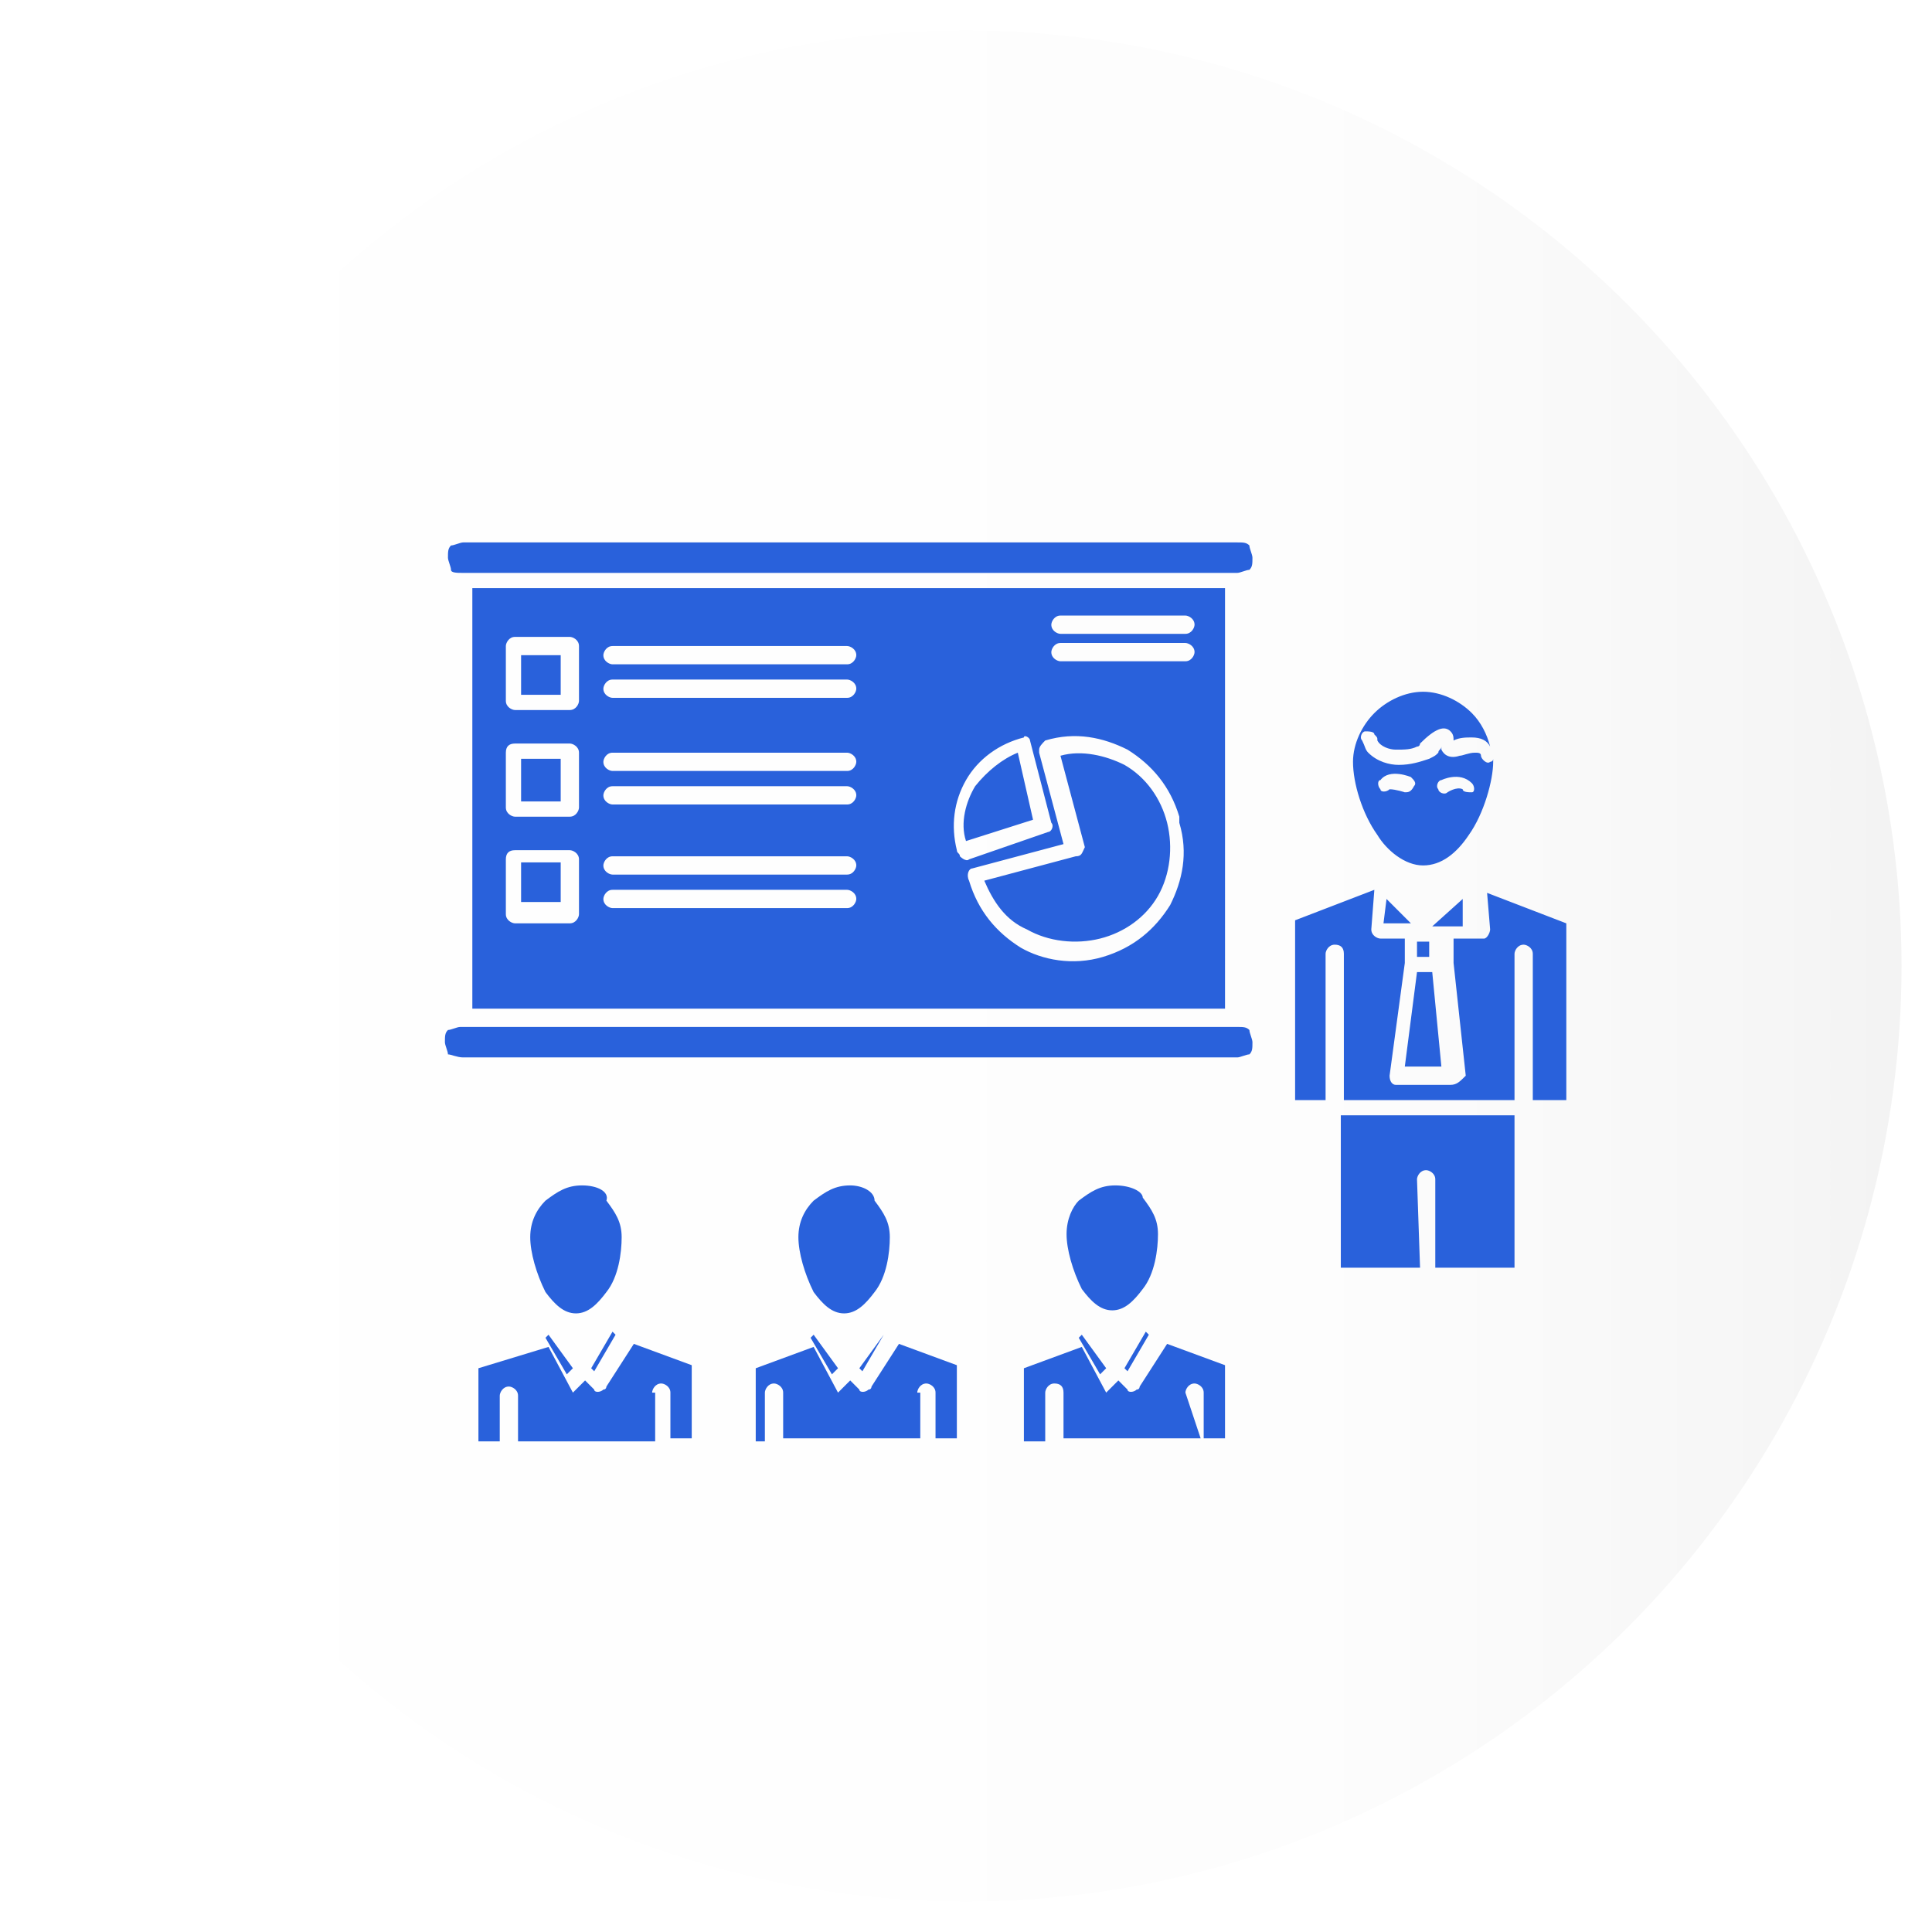
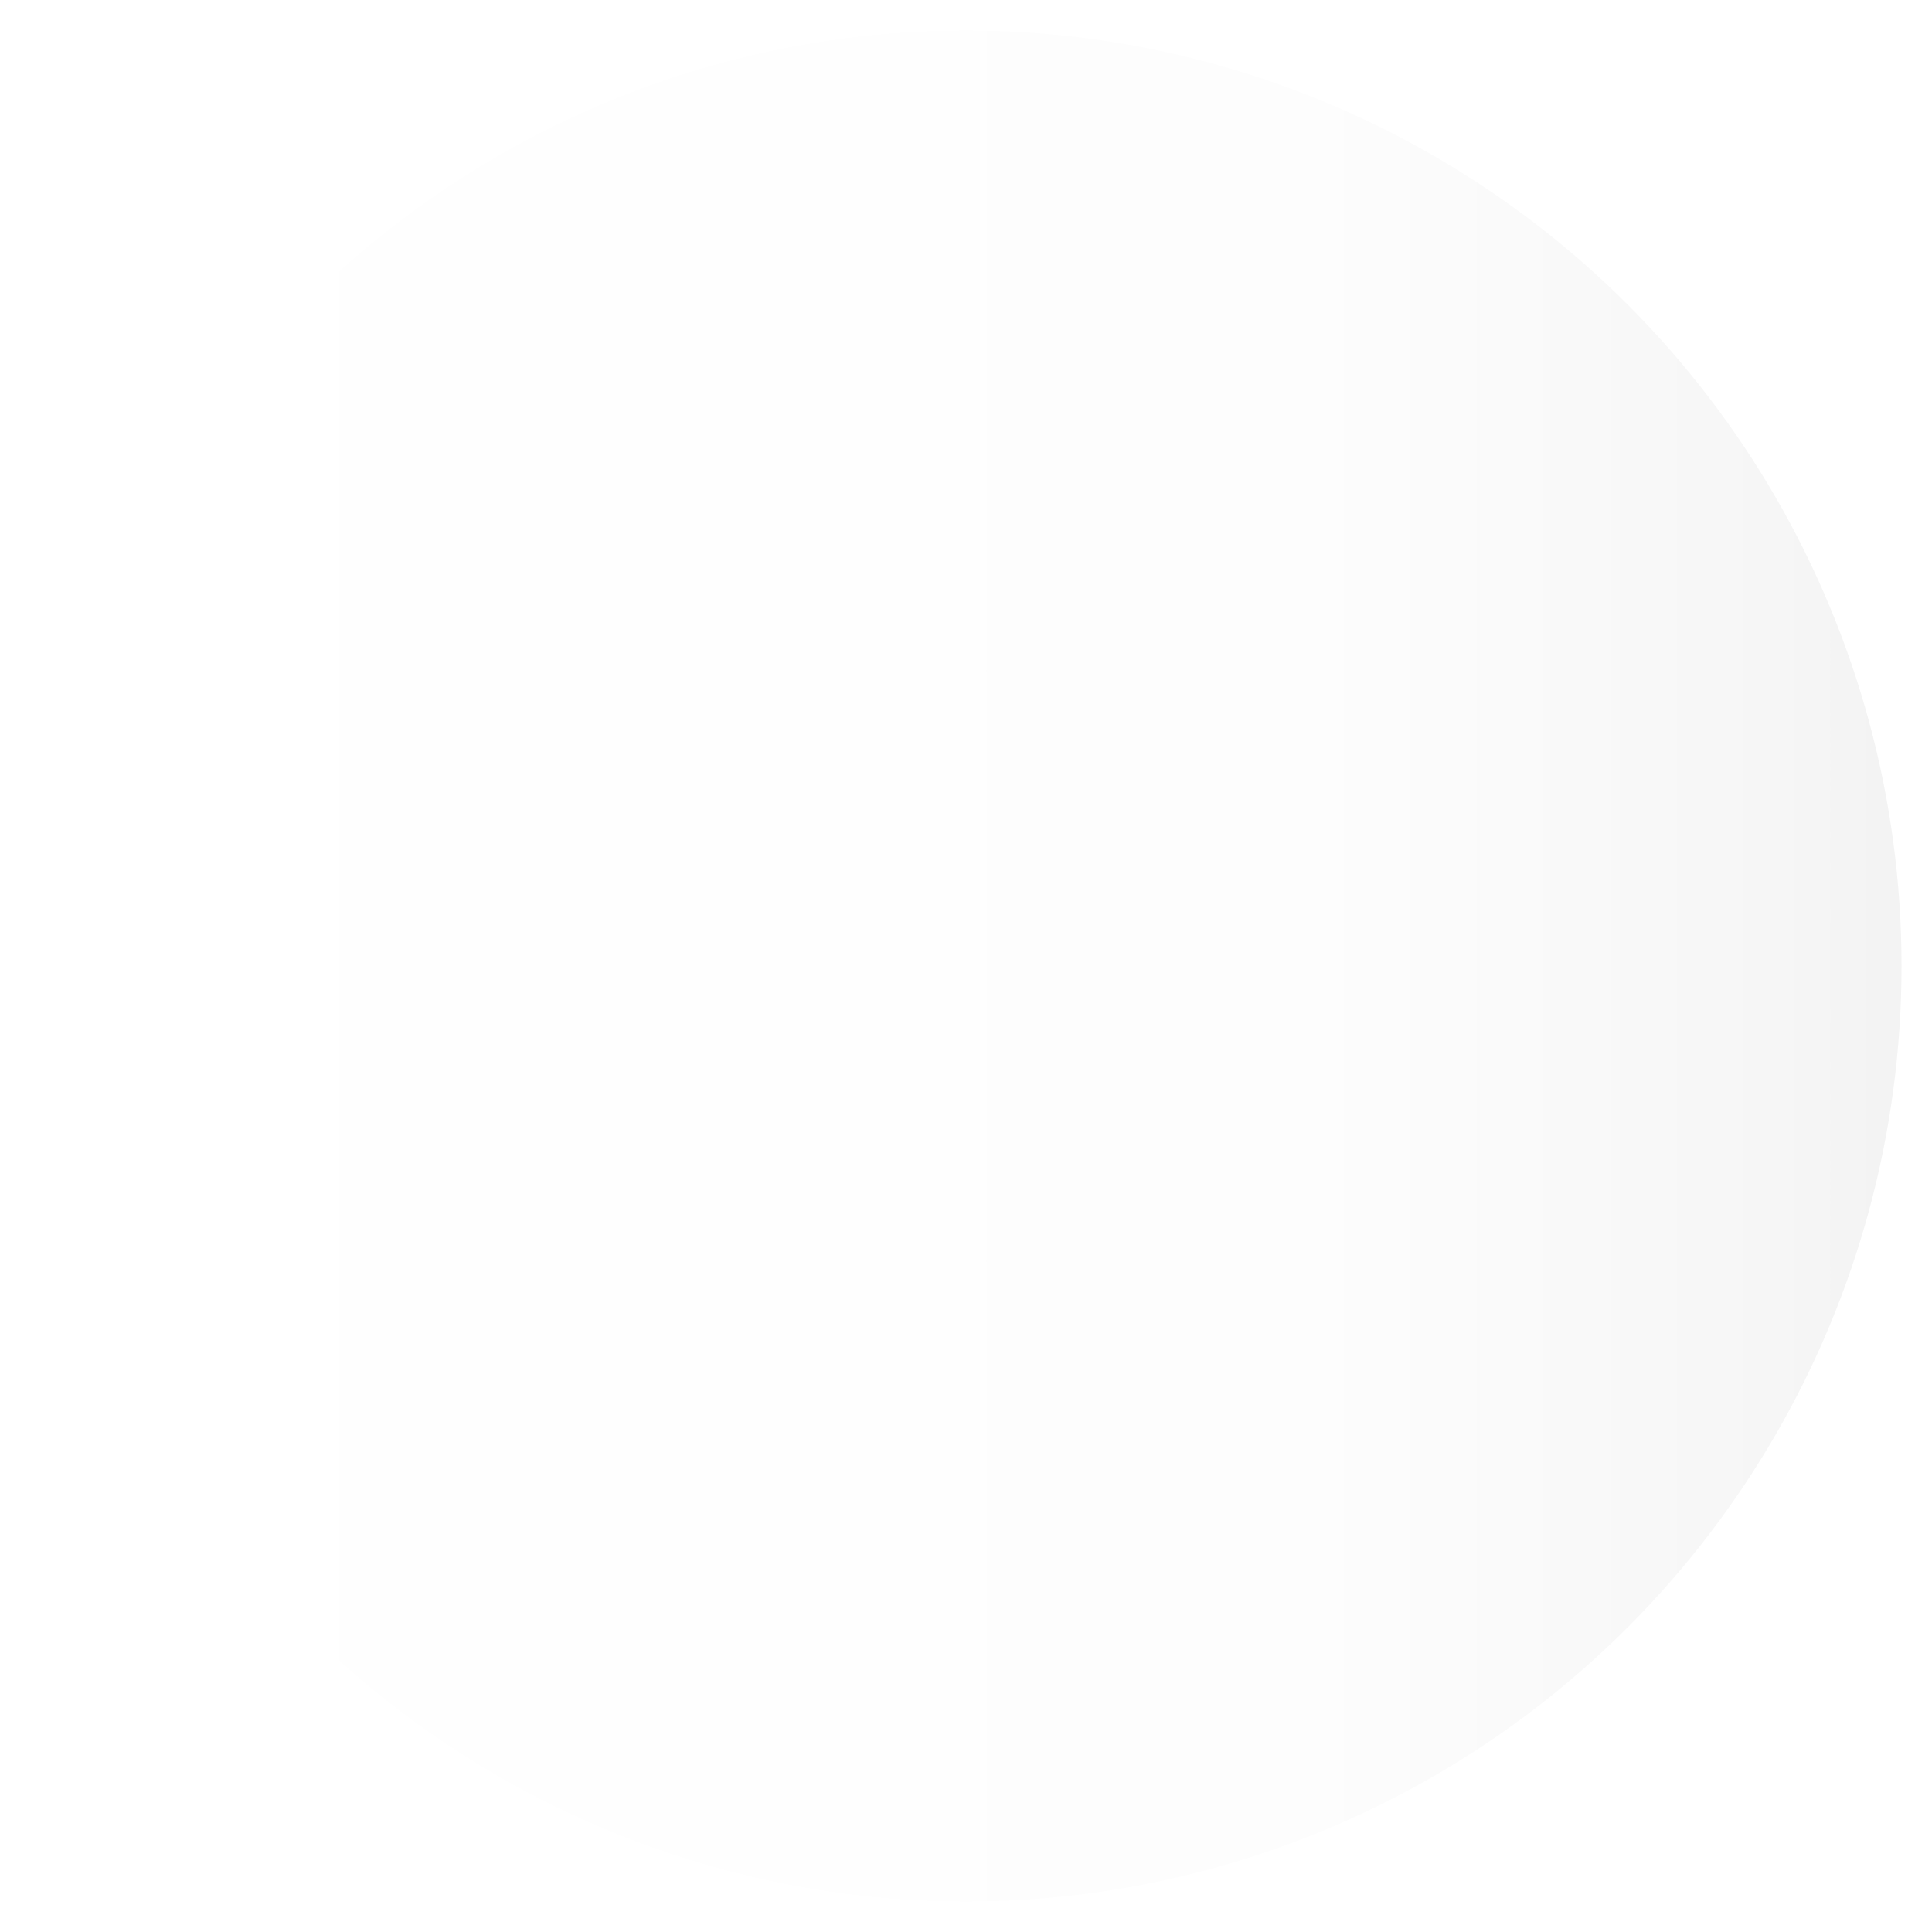
<svg xmlns="http://www.w3.org/2000/svg" id="Layer_1" x="0px" y="0px" viewBox="0 0 63.4 63.4" style="enable-background:new 0 0 63.4 63.4;" xml:space="preserve">
  <style type="text/css">	.st0{fill:url(#SVGID_1_);stroke:#FFFFFF;stroke-miterlimit:10;}	.st1{fill:url(#SVGID_2_);stroke:#FFFFFF;stroke-miterlimit:10;}	.st2{fill:url(#SVGID_3_);stroke:#FFFFFF;stroke-miterlimit:10;}	.st3{fill:url(#SVGID_4_);stroke:#FFFFFF;stroke-miterlimit:10;}	.st4{fill:url(#SVGID_5_);stroke:#FFFFFF;stroke-miterlimit:10;}	.st5{fill:url(#SVGID_6_);stroke:#FFFFFF;stroke-miterlimit:10;}	.st6{fill:url(#SVGID_7_);stroke:#FFFFFF;stroke-miterlimit:10;}	.st7{fill:url(#SVGID_8_);stroke:#FFFFFF;stroke-miterlimit:10;}	.st8{fill:#1E76C0;}	.st9{fill:url(#SVGID_9_);stroke:#FFFFFF;stroke-miterlimit:10;}	.st10{fill:url(#SVGID_10_);stroke:#FFFFFF;stroke-miterlimit:10;}	.st11{fill:#2961DB;}	.st12{fill:#FFFFFF;}	.st13{fill:#004A3C;}	.st14{fill:url(#SVGID_11_);}	.st15{fill:url(#SVGID_12_);}	.st16{opacity:0.1;fill:#2961DB;enable-background:new    ;}	.st17{clip-path:url(#SVGID_14_);}	.st18{clip-path:url(#SVGID_16_);fill:#FFFFFF;}	.st19{clip-path:url(#SVGID_16_);}	.st20{clip-path:url(#SVGID_18_);fill:#0A82B0;}	.st21{clip-path:url(#SVGID_18_);fill:#0D90C3;}	.st22{clip-path:url(#SVGID_18_);fill:#0F9ED5;}	.st23{clip-path:url(#SVGID_18_);fill:#74B4DD;}	.st24{clip-path:url(#SVGID_18_);fill:#BCD6EB;}	.st25{clip-path:url(#SVGID_18_);fill:#BFD8EC;}	.st26{clip-path:url(#SVGID_18_);fill:none;stroke:#D9D9D9;stroke-width:0.6;stroke-linejoin:round;stroke-miterlimit:10;}	.st27{clip-path:url(#SVGID_16_);fill:#0A82B0;}	.st28{clip-path:url(#SVGID_16_);fill:#0D90C3;}	.st29{clip-path:url(#SVGID_16_);fill:#0F9ED5;}	.st30{clip-path:url(#SVGID_16_);fill:#74B4DD;}	.st31{clip-path:url(#SVGID_16_);fill:#BCD6EB;}	.st32{clip-path:url(#SVGID_16_);fill:#BFD8EC;}	.st33{clip-path:url(#SVGID_20_);}	.st34{clip-path:url(#SVGID_24_);}	.st35{clip-path:url(#SVGID_28_);}	.st36{clip-path:url(#SVGID_30_);fill:#FFFFFF;}	.st37{clip-path:url(#SVGID_30_);}	.st38{clip-path:url(#SVGID_32_);fill:#0A82B0;}	.st39{clip-path:url(#SVGID_32_);fill:#0D90C3;}	.st40{clip-path:url(#SVGID_32_);fill:#0F9ED5;}	.st41{clip-path:url(#SVGID_32_);fill:#74B4DD;}	.st42{clip-path:url(#SVGID_32_);fill:#BCD6EB;}	.st43{clip-path:url(#SVGID_32_);fill:#BFD8EC;}	.st44{clip-path:url(#SVGID_32_);fill:none;stroke:#D9D9D9;stroke-width:0.475;stroke-linejoin:round;stroke-miterlimit:10;}	.st45{clip-path:url(#SVGID_30_);fill:#0A82B0;}	.st46{clip-path:url(#SVGID_30_);fill:#0D90C3;}	.st47{clip-path:url(#SVGID_30_);fill:#0F9ED5;}	.st48{clip-path:url(#SVGID_30_);fill:#74B4DD;}	.st49{clip-path:url(#SVGID_30_);fill:#BCD6EB;}	.st50{clip-path:url(#SVGID_30_);fill:#BFD8EC;}	.st51{clip-path:url(#SVGID_34_);}	.st52{clip-path:url(#SVGID_38_);}	.st53{fill:url(#SVGID_41_);stroke:#FFFFFF;stroke-miterlimit:10;}	.st54{fill:url(#SVGID_42_);}	.st55{fill:url(#SVGID_43_);}	.st56{fill:none;stroke:#FFFFFF;stroke-width:0.319;stroke-miterlimit:10;}	.st57{fill:url(#SVGID_44_);}	.st58{fill:url(#SVGID_45_);}	.st59{fill:url(#SVGID_46_);}	.st60{fill:url(#SVGID_47_);}	.st61{fill:none;stroke:#FFFFFF;stroke-width:0.276;stroke-miterlimit:10;}	.st62{fill-rule:evenodd;clip-rule:evenodd;fill:#FFFFFF;}	.st63{fill:url(#SVGID_48_);}	.st64{fill:url(#SVGID_49_);}	.st65{fill:none;stroke:#FFFFFF;stroke-width:0.41;stroke-miterlimit:10;}	.st66{fill:url(#SVGID_50_);}	.st67{fill:url(#SVGID_51_);}	.st68{fill:#E50054;}	.st69{fill:url(#SVGID_52_);}	.st70{fill:url(#SVGID_53_);}	.st71{fill:url(#SVGID_54_);}	.st72{fill:url(#SVGID_55_);}	.st73{fill:url(#SVGID_56_);}	.st74{fill:url(#SVGID_57_);}	.st75{fill:url(#SVGID_58_);}	.st76{fill:url(#SVGID_59_);}	.st77{fill:url(#SVGID_60_);}	.st78{fill:url(#SVGID_61_);}	.st79{fill:url(#SVGID_62_);stroke:#FFFFFF;stroke-miterlimit:10;}	.st80{fill:url(#SVGID_63_);stroke:#FFFFFF;stroke-miterlimit:10;}	.st81{fill:url(#SVGID_64_);stroke:#FFFFFF;stroke-miterlimit:10;}	.st82{fill:url(#SVGID_65_);stroke:#FFFFFF;stroke-miterlimit:10;}	.st83{opacity:0.5;}	.st84{opacity:0.1;fill:none;stroke:#2961DB;stroke-miterlimit:10;enable-background:new    ;}	.st85{fill:url(#SVGID_66_);stroke:#FFFFFF;stroke-miterlimit:10;}	.st86{fill:url(#SVGID_67_);stroke:#FFFFFF;stroke-miterlimit:10;}	.st87{opacity:5.000000e-02;}	.st88{fill:url(#SVGID_68_);stroke:#FFFFFF;stroke-width:2;stroke-miterlimit:10;}	.st89{fill:url(#SVGID_69_);}	.st90{fill:none;stroke:#FFFFFF;stroke-miterlimit:10;}	.st91{fill:none;stroke:#FFFFFF;stroke-miterlimit:10;stroke-dasharray:1.008,1.008;}	.st92{fill:none;stroke:#FFFFFF;stroke-miterlimit:10;stroke-dasharray:1;}	.st93{fill:#FFFFFF;stroke:#FFFFFF;stroke-width:2;stroke-miterlimit:10;}	.st94{fill:url(#SVGID_70_);}	.st95{fill:none;stroke:#FFFFFF;stroke-width:0.3;stroke-miterlimit:10;}	.st96{fill:none;stroke:#FFFFFF;stroke-width:0.5;stroke-miterlimit:10;}	.st97{fill:url(#SVGID_71_);}	.st98{fill:url(#SVGID_72_);}	.st99{fill:url(#SVGID_73_);}	.st100{fill:url(#SVGID_74_);}	.st101{fill:url(#SVGID_75_);}	.st102{fill:url(#SVGID_76_);}	.st103{fill:url(#SVGID_77_);}	.st104{fill:url(#SVGID_78_);}	.st105{fill:url(#SVGID_79_);}	.st106{fill:url(#SVGID_80_);}	.st107{fill:url(#SVGID_81_);}	.st108{fill:none;stroke:url(#SVGID_82_);stroke-width:0.5;stroke-miterlimit:10;}	.st109{fill:none;stroke:url(#SVGID_83_);stroke-width:0.5;stroke-miterlimit:10;}	.st110{fill:url(#SVGID_84_);}	.st111{fill:none;stroke:#FFFFFF;stroke-width:2;stroke-miterlimit:10;}	.st112{fill:url(#SVGID_85_);}	.st113{fill:url(#SVGID_86_);}	.st114{fill:url(#SVGID_87_);}	.st115{fill:url(#SVGID_88_);}	.st116{fill:url(#SVGID_89_);}	.st117{fill:url(#SVGID_90_);}	.st118{fill:url(#SVGID_91_);}	.st119{fill:url(#SVGID_92_);}	.st120{fill:url(#SVGID_93_);}	.st121{fill:url(#SVGID_94_);}	.st122{fill:url(#SVGID_95_);}	.st123{fill:url(#SVGID_96_);}	.st124{fill:url(#SVGID_97_);}	.st125{fill:url(#SVGID_98_);}	.st126{fill:url(#SVGID_99_);}	.st127{opacity:0.35;}	.st128{fill:#FDFFFF;}	.st129{fill:#9BC9FF;}	.st130{fill:#1E81CE;}	.st131{fill:url(#SVGID_100_);}	.st132{opacity:0.1;}	.st133{fill:url(#SVGID_101_);}	.st134{fill:url(#SVGID_102_);}	.st135{fill:url(#SVGID_103_);}	.st136{fill:url(#SVGID_104_);}	.st137{fill:url(#SVGID_105_);}	.st138{fill:url(#SVGID_106_);}	.st139{fill:url(#SVGID_107_);}	.st140{fill:url(#SVGID_108_);}	.st141{fill:url(#SVGID_109_);}	.st142{fill:url(#SVGID_110_);}	.st143{fill:url(#SVGID_111_);}	.st144{fill:url(#SVGID_112_);}	.st145{fill:url(#SVGID_113_);}	.st146{fill:url(#SVGID_114_);}	.st147{fill:url(#SVGID_115_);}	.st148{fill:url(#SVGID_116_);}	.st149{fill:url(#SVGID_117_);}	.st150{fill:url(#SVGID_118_);}	.st151{fill:url(#SVGID_119_);}	.st152{fill:url(#SVGID_120_);}	.st153{fill:url(#SVGID_121_);}	.st154{fill:url(#SVGID_122_);}	.st155{fill:url(#SVGID_123_);stroke:#FFFFFF;stroke-miterlimit:10;}	.st156{fill:url(#SVGID_124_);stroke:#FFFFFF;stroke-width:2;stroke-miterlimit:10;}	.st157{fill:url(#SVGID_125_);stroke:#FFFFFF;stroke-miterlimit:10;}	.st158{fill:url(#SVGID_126_);stroke:#FFFFFF;stroke-width:2;stroke-miterlimit:10;}	.st159{fill:url(#SVGID_127_);stroke:#FFFFFF;stroke-miterlimit:10;}	.st160{fill:url(#SVGID_128_);stroke:#FFFFFF;stroke-width:2;stroke-miterlimit:10;}	.st161{fill:url(#SVGID_129_);stroke:#FFFFFF;stroke-miterlimit:10;}	.st162{opacity:0.6;}	.st163{opacity:0.2;fill:#2961DB;enable-background:new    ;}	.st164{fill:url(#SVGID_130_);}	.st165{fill:url(#SVGID_131_);}	.st166{fill:url(#SVGID_132_);stroke:#FFFFFF;stroke-width:2;stroke-miterlimit:10;}	.st167{fill:none;stroke:#FFFFFF;stroke-miterlimit:10;stroke-dasharray:11.796,11.796;}	.st168{fill:none;stroke:#FFFFFF;stroke-miterlimit:10;stroke-dasharray:10.693,10.693;}	.st169{fill:url(#SVGID_133_);stroke:#FFFFFF;stroke-width:2;stroke-miterlimit:10;}	.st170{fill:url(#SVGID_134_);stroke:#FFFFFF;stroke-width:2;stroke-miterlimit:10;}	.st171{fill:url(#SVGID_135_);stroke:#FFFFFF;stroke-width:2;stroke-miterlimit:10;}	.st172{fill:url(#SVGID_136_);stroke:#FFFFFF;stroke-width:2;stroke-miterlimit:10;}	.st173{fill:url(#SVGID_137_);stroke:#FFFFFF;stroke-width:2;stroke-miterlimit:10;}	.st174{fill:#F1F1F2;}	.st175{fill:url(#SVGID_138_);}	.st176{fill:#929497;}	.st177{fill:url(#SVGID_139_);stroke:#FFFFFF;stroke-miterlimit:10;}	.st178{fill:url(#SVGID_140_);}	.st179{fill:url(#SVGID_141_);}	.st180{fill:url(#SVGID_142_);stroke:#FFFFFF;stroke-miterlimit:10;}	.st181{fill:url(#SVGID_143_);}	.st182{fill:url(#SVGID_144_);}	.st183{fill:url(#SVGID_145_);stroke:#FFFFFF;stroke-miterlimit:10;}	.st184{fill:url(#SVGID_146_);}	.st185{fill:url(#SVGID_147_);}	.st186{fill:url(#SVGID_148_);stroke:#FFFFFF;stroke-miterlimit:10;}	.st187{fill:url(#SVGID_149_);}	.st188{fill:url(#SVGID_154_);}	.st189{fill:url(#SVGID_155_);}	.st190{fill:url(#SVGID_156_);}	.st191{opacity:8.000000e-02;enable-background:new    ;}	.st192{fill:url(#SVGID_157_);}	.st193{fill:none;stroke:#2961DB;stroke-miterlimit:10;}	.st194{opacity:5.000000e-02;enable-background:new    ;}	.st195{fill:url(#SVGID_158_);stroke:#FFFFFF;stroke-miterlimit:10;}	.st196{fill:url(#SVGID_159_);stroke:#FFFFFF;stroke-miterlimit:10;}	.st197{fill:url(#SVGID_160_);stroke:#FFFFFF;stroke-miterlimit:10;}	.st198{enable-background:new    ;}	.st199{fill:url(#SVGID_161_);}	.st200{fill:url(#SVGID_162_);}	.st201{fill:url(#SVGID_163_);stroke:#FFFFFF;stroke-miterlimit:10;}	.st202{opacity:0.3;}	.st203{fill:url(#SVGID_166_);}	.st204{fill:url(#SVGID_169_);stroke:#FFFFFF;stroke-miterlimit:10;}	.st205{fill:url(#SVGID_170_);stroke:#FFFFFF;stroke-miterlimit:10;}	.st206{fill:url(#SVGID_171_);stroke:#FFFFFF;stroke-miterlimit:10;}	.st207{fill:url(#SVGID_172_);stroke:#FFFFFF;stroke-miterlimit:10;}	.st208{fill:url(#SVGID_173_);stroke:#FFFFFF;stroke-miterlimit:10;}	.st209{fill:url(#SVGID_174_);stroke:#FFFFFF;stroke-miterlimit:10;}	.st210{fill:#8A1C14;}	.st211{fill:#FA5C52;}	.st212{fill:#C84030;}	.st213{fill:#D66B24;}	.st214{fill:#FFEC7A;}	.st215{fill:#F2B63D;}	.st216{fill:#2D5A78;}	.st217{fill:#65C6E5;}	.st218{fill:#428AA8;}	.st219{fill:#377691;}	.st220{fill:#EDEDED;}	.st221{fill:#7DD2E3;}	.st222{fill:#0A0808;}	.st223{fill:#211A1A;}	.st224{fill:#362C29;}	.st225{fill:#574943;}	.st226{fill:#D1D1D1;}	.st227{fill:#E0DEDC;}	.st228{fill:#F4EFE9;}	.st229{fill:#AB281F;}	.st230{fill:#685750;}	.st231{fill:#836E69;}	.st232{fill:#A39685;}	.st233{fill:#FA8982;}	.st234{fill:#F0C6B4;}	.st235{fill:#E8F3FF;}	.st236{fill:#B4CED6;}	.st237{fill:#C7A495;}	.st238{fill:#F7EDD4;}	.st239{fill:#CCCBB0;}	.st240{fill:#EDECCC;}	.st241{fill:#C3C270;}	.st242{fill:#E3BD5E;}	.st243{fill:#FBE979;}	.st244{fill:#991F16;}	.st245{fill:#EF8F2D;}	.st246{fill:#FDBD6F;}	.st247{fill:#FFC654;}	.st248{fill:#E09D38;}	.st249{fill:#CC934C;}	.st250{fill:#B4C342;}	.st251{fill:#DDE65C;}	.st252{fill:#92A145;}	.st253{fill:#FFD46A;}	.st254{fill:url(#SVGID_175_);stroke:#FFFFFF;stroke-miterlimit:10;}	.st255{fill:url(#SVGID_176_);stroke:#FFFFFF;stroke-miterlimit:10;}	.st256{fill:url(#SVGID_177_);stroke:#FFFFFF;stroke-miterlimit:10;}	.st257{fill:#D8D1C7;}	.st258{fill:#A39C95;}	.st259{fill:#944E39;}	.st260{fill:#EFC58B;}	.st261{fill:#29617D;}	.st262{fill:#4290B8;}	.st263{fill:#17435C;}	.st264{fill:#573711;}	.st265{fill:#7B4A19;}	.st266{fill:#B87139;}	.st267{fill:#E6E1DD;}	.st268{fill:#CFDB77;}	.st269{fill:#CCA7CF;}	.st270{fill:#8CCCCB;}	.st271{fill:#C7AE87;}	.st272{fill:#EFCFA3;}	.st273{fill:#403531;}	.st274{fill:#FF9F3D;}	.st275{fill:#C79D5C;}	.st276{fill:#F7E6BB;}	.st277{fill:#785B56;}	.st278{fill:#A4837E;}	.st279{fill:#7D5551;}	.st280{fill:#573B38;}	.st281{fill:#A6495D;}	.st282{fill:#FCA48F;}	.st283{fill:#D57A70;}	.st284{fill:#C26A5E;}	.st285{fill:#ADADAD;}	.st286{fill:#808080;}	.st287{fill:#DE822B;}	.st288{fill:#4E5375;}	.st289{fill:#626994;}	.st290{fill:#ACB1CC;}	.st291{fill:#7D82AD;}	.st292{opacity:0.4;fill:#C7A495;}	.st293{fill:#5F9FAD;}	.st294{fill:#79995A;}	.st295{fill:#9FB366;}	.st296{fill:#9C7A98;}	.st297{fill:#F7C9E7;}	.st298{fill:#FDB053;}	.st299{fill:#B2B2B2;}	.st300{fill:url(#SVGID_178_);}	.st301{fill:url(#SVGID_179_);}	.st302{fill:url(#SVGID_180_);stroke:#FFFFFF;stroke-miterlimit:10;}	.st303{fill:url(#SVGID_181_);stroke:#FFFFFF;stroke-miterlimit:10;}	.st304{fill:url(#SVGID_182_);stroke:#FFFFFF;stroke-miterlimit:10;}	.st305{fill:url(#SVGID_183_);stroke:#FFFFFF;stroke-miterlimit:10;}	.st306{fill:url(#SVGID_184_);stroke:#FFFFFF;stroke-miterlimit:10;}	.st307{fill:url(#SVGID_185_);}	.st308{fill:url(#SVGID_186_);}	.st309{opacity:0.8;}	.st310{fill:url(#SVGID_187_);stroke:#FFFFFF;stroke-miterlimit:10;}	.st311{fill:url(#SVGID_188_);stroke:#FFFFFF;stroke-miterlimit:10;}	.st312{fill:#1EB394;}	.st313{fill:url(#SVGID_189_);stroke:#FFFFFF;stroke-miterlimit:10;}	.st314{fill:url(#SVGID_190_);}	.st315{fill:url(#SVGID_191_);}	.st316{fill:url(#SVGID_192_);}	.st317{fill:url(#SVGID_193_);}	.st318{fill:#FFA800;}	.st319{fill:url(#SVGID_194_);}	.st320{fill:url(#SVGID_195_);}	.st321{fill:url(#SVGID_196_);stroke:#FFFFFF;stroke-miterlimit:10;}	.st322{fill:url(#SVGID_197_);stroke:#FFFFFF;stroke-miterlimit:10;}	.st323{fill:url(#SVGID_198_);stroke:#FFFFFF;stroke-miterlimit:10;}	.st324{fill:url(#SVGID_199_);stroke:#FFFFFF;stroke-miterlimit:10;}	.st325{fill:url(#SVGID_200_);stroke:#FFFFFF;stroke-miterlimit:10;}	.st326{fill:url(#SVGID_201_);stroke:#FFFFFF;stroke-miterlimit:10;}	.st327{fill:url(#SVGID_202_);stroke:#FFFFFF;stroke-miterlimit:10;}	.st328{fill:url(#SVGID_203_);stroke:#FFFFFF;stroke-miterlimit:10;}	.st329{fill:url(#SVGID_204_);stroke:#FFFFFF;stroke-miterlimit:10;}	.st330{fill:url(#SVGID_205_);stroke:#FFFFFF;stroke-miterlimit:10;}	.st331{fill:#BE1621;}	.st332{fill:url(#SVGID_206_);stroke:#FFFFFF;stroke-miterlimit:10;}	.st333{fill:url(#SVGID_207_);stroke:#FFFFFF;stroke-miterlimit:10;}	.st334{fill:url(#SVGID_208_);stroke:#FFFFFF;stroke-miterlimit:10;}	.st335{fill:url(#SVGID_209_);stroke:#FFFFFF;stroke-miterlimit:10;}	.st336{fill:url(#SVGID_210_);stroke:#FFFFFF;stroke-miterlimit:10;}	.st337{fill:url(#SVGID_211_);stroke:#FFFFFF;stroke-miterlimit:10;}	.st338{fill:url(#SVGID_212_);stroke:#FFFFFF;stroke-miterlimit:10;}	.st339{fill:url(#SVGID_213_);stroke:#FFFFFF;stroke-miterlimit:10;}	.st340{fill:url(#SVGID_214_);stroke:#FFFFFF;stroke-miterlimit:10;}	.st341{fill:url(#SVGID_215_);stroke:#FFFFFF;stroke-miterlimit:10;}	.st342{fill:url(#SVGID_216_);stroke:#FFFFFF;stroke-miterlimit:10;}	.st343{fill:url(#SVGID_217_);stroke:#FFFFFF;stroke-miterlimit:10;}	.st344{fill:url(#SVGID_218_);stroke:#FFFFFF;stroke-miterlimit:10;}	.st345{fill:url(#SVGID_219_);stroke:#FFFFFF;stroke-miterlimit:10;}	.st346{fill:url(#SVGID_220_);stroke:#FFFFFF;stroke-miterlimit:10;}	.st347{fill:url(#SVGID_221_);stroke:#FFFFFF;stroke-miterlimit:10;}	.st348{fill:url(#SVGID_222_);stroke:#FFFFFF;stroke-miterlimit:10;}	.st349{fill:url(#SVGID_223_);stroke:#FFFFFF;stroke-miterlimit:10;}	.st350{fill:url(#SVGID_224_);stroke:#FFFFFF;stroke-miterlimit:10;}	.st351{fill:url(#SVGID_225_);stroke:#FFFFFF;stroke-miterlimit:10;}	.st352{fill:url(#SVGID_226_);stroke:#FFFFFF;stroke-miterlimit:10;}	.st353{fill:url(#SVGID_227_);stroke:#FFFFFF;stroke-miterlimit:10;}	.st354{fill:url(#SVGID_228_);stroke:#FFFFFF;stroke-miterlimit:10;}	.st355{fill:url(#SVGID_229_);stroke:#FFFFFF;stroke-miterlimit:10;}	.st356{fill:url(#SVGID_230_);stroke:#FFFFFF;stroke-miterlimit:10;}	.st357{fill:url(#SVGID_231_);stroke:#FFFFFF;stroke-miterlimit:10;}	.st358{fill:url(#SVGID_232_);stroke:#FFFFFF;stroke-miterlimit:10;}	.st359{fill:url(#SVGID_233_);stroke:#FFFFFF;stroke-miterlimit:10;}	.st360{fill:url(#SVGID_234_);stroke:#FFFFFF;stroke-miterlimit:10;}	.st361{fill:url(#SVGID_235_);stroke:#FFFFFF;stroke-miterlimit:10;}	.st362{fill:url(#SVGID_236_);stroke:#FFFFFF;stroke-miterlimit:10;}	.st363{fill:url(#SVGID_237_);stroke:#FFFFFF;stroke-miterlimit:10;}	.st364{fill:url(#SVGID_238_);stroke:#FFFFFF;stroke-miterlimit:10;}	.st365{fill:url(#SVGID_239_);stroke:#FFFFFF;stroke-miterlimit:10;}	.st366{fill:url(#SVGID_240_);stroke:#FFFFFF;stroke-miterlimit:10;}	.st367{fill:url(#SVGID_241_);stroke:#FFFFFF;stroke-miterlimit:10;}	.st368{fill:url(#SVGID_242_);stroke:#FFFFFF;stroke-miterlimit:10;}	.st369{fill:url(#SVGID_243_);stroke:#FFFFFF;stroke-miterlimit:10;}	.st370{fill:url(#SVGID_244_);stroke:#FFFFFF;stroke-miterlimit:10;}	.st371{fill:url(#SVGID_245_);stroke:#FFFFFF;stroke-miterlimit:10;}	.st372{fill:url(#SVGID_246_);stroke:#FFFFFF;stroke-miterlimit:10;}	.st373{fill:url(#SVGID_247_);stroke:#FFFFFF;stroke-miterlimit:10;}	.st374{fill:url(#SVGID_248_);stroke:#FFFFFF;stroke-miterlimit:10;}	.st375{fill:url(#SVGID_249_);stroke:#EAB944;stroke-miterlimit:10;}	.st376{fill:url(#SVGID_250_);stroke:#A556B9;stroke-miterlimit:10;}	.st377{fill:url(#SVGID_251_);stroke:#00B6EB;stroke-miterlimit:10;}	.st378{fill:url(#SVGID_252_);stroke:#FF7500;stroke-miterlimit:10;}	.st379{fill:url(#SVGID_253_);stroke:#00CEFF;stroke-miterlimit:10;}	.st380{fill:url(#SVGID_254_);stroke:#D84F77;stroke-miterlimit:10;}	.st381{fill:url(#SVGID_255_);stroke:#FFFFFF;stroke-miterlimit:10;}	.st382{fill:url(#SVGID_256_);stroke:#FFFFFF;stroke-miterlimit:10;}	.st383{fill:url(#SVGID_257_);stroke:#FFFFFF;stroke-miterlimit:10;}	.st384{fill:none;stroke:#2961DB;stroke-miterlimit:10;stroke-dasharray:4.011,4.011;}	.st385{fill:none;stroke:#2961DB;stroke-miterlimit:10;stroke-dasharray:4;}	.st386{fill:url(#SVGID_258_);}	.st387{fill:url(#SVGID_259_);}	.st388{fill:url(#SVGID_260_);}	.st389{fill:url(#SVGID_261_);}	.st390{fill:url(#SVGID_262_);stroke:#FFFFFF;stroke-miterlimit:10;}	.st391{fill:url(#SVGID_263_);stroke:#FFFFFF;stroke-miterlimit:10;}	.st392{fill:url(#SVGID_264_);stroke:#FFFFFF;stroke-miterlimit:10;}	.st393{fill:url(#SVGID_265_);stroke:#FFFFFF;stroke-miterlimit:10;}	.st394{fill:url(#SVGID_266_);}	.st395{fill:url(#SVGID_267_);}	.st396{fill:url(#SVGID_268_);}	.st397{opacity:0.95;clip-path:url(#SVGID_270_);}	.st398{fill:url(#SVGID_271_);}	.st399{fill:url(#SVGID_272_);}	.st400{fill:url(#SVGID_273_);}	.st401{opacity:0.95;clip-path:url(#SVGID_275_);}	.st402{fill:url(#SVGID_276_);}	.st403{fill:url(#SVGID_277_);}	.st404{fill:url(#SVGID_278_);}	.st405{opacity:0.95;clip-path:url(#SVGID_280_);}	.st406{fill:url(#SVGID_281_);}	.st407{fill:url(#SVGID_282_);}	.st408{opacity:0.26;fill:#FFFFFF;}	.st409{opacity:0.65;fill:#FFFFFF;}	.st410{opacity:0.8;fill:#FFFFFF;}	.st411{opacity:0.5;fill:#FFFFFF;}	.st412{fill:url(#SVGID_283_);}	.st413{fill:url(#SVGID_284_);}	.st414{fill:url(#SVGID_285_);stroke:#FFFFFF;stroke-miterlimit:10;}	.st415{fill:url(#SVGID_286_);stroke:#FFFFFF;stroke-miterlimit:10;}	.st416{fill:url(#SVGID_287_);stroke:#FFFFFF;stroke-miterlimit:10;}	.st417{fill:url(#SVGID_288_);}	.st418{fill:url(#SVGID_289_);}	.st419{fill:url(#SVGID_290_);}	.st420{fill:url(#SVGID_291_);}	.st421{fill:url(#SVGID_292_);}	.st422{fill:url(#SVGID_293_);}	.st423{fill:url(#SVGID_294_);}	.st424{fill:url(#SVGID_295_);}	.st425{fill:url(#SVGID_296_);}	.st426{fill:url(#SVGID_297_);}	.st427{fill:url(#SVGID_298_);}	.st428{fill:#053C48;}	.st429{fill:url(#SVGID_299_);}	.st430{fill:url(#SVGID_300_);}	.st431{fill:url(#SVGID_301_);}	.st432{fill:url(#SVGID_302_);}	.st433{fill-rule:evenodd;clip-rule:evenodd;fill:url(#SVGID_303_);}	.st434{opacity:0.1;fill-rule:evenodd;clip-rule:evenodd;fill:#2961DB;enable-background:new    ;}	.st435{fill:url(#SVGID_304_);stroke:#FFFFFF;stroke-miterlimit:10;}	.st436{fill:url(#SVGID_305_);stroke:#FFFFFF;stroke-miterlimit:10;}	.st437{fill:url(#SVGID_306_);stroke:#FFFFFF;stroke-miterlimit:10;}	.st438{fill:url(#SVGID_307_);stroke:#FFFFFF;stroke-miterlimit:10;}	.st439{fill:url(#SVGID_308_);stroke:#FFFFFF;stroke-miterlimit:10;}	.st440{fill:url(#SVGID_309_);stroke:#FFFFFF;stroke-miterlimit:10;}	.st441{fill:url(#SVGID_310_);stroke:#FFFFFF;stroke-miterlimit:10;}	.st442{fill:url(#SVGID_311_);stroke:#FFFFFF;stroke-miterlimit:10;}	.st443{fill:url(#SVGID_312_);stroke:#FFFFFF;stroke-miterlimit:10;}	.st444{fill:url(#SVGID_313_);stroke:#FFFFFF;stroke-miterlimit:10;}	.st445{fill:url(#SVGID_314_);stroke:#FFFFFF;stroke-miterlimit:10;}	.st446{fill:none;stroke:#EAB944;stroke-miterlimit:10;}	.st447{fill:none;stroke:#FF7500;stroke-miterlimit:10;}	.st448{fill:none;stroke:#00CEFF;stroke-miterlimit:10;}	.st449{fill:none;stroke:#A556B9;stroke-miterlimit:10;}	.st450{fill:none;stroke:#00B6EB;stroke-miterlimit:10;}	.st451{fill:none;stroke:#D84F77;stroke-miterlimit:10;}	.st452{fill:url(#SVGID_315_);stroke:#FFFFFF;stroke-miterlimit:10;}	.st453{fill:#59A5A2;}	.st454{fill:none;stroke:#001B59;stroke-width:1.5;stroke-miterlimit:10;}	.st455{fill:none;stroke:#FFE817;stroke-width:1.5;stroke-miterlimit:10;}	.st456{fill:none;stroke:#3F00CD;stroke-width:1.5;stroke-miterlimit:10;}	.st457{fill:none;stroke:#D03A00;stroke-width:1.5;stroke-miterlimit:10;}	.st458{clip-path:url(#SVGID_319_);}	.st459{clip-path:url(#SVGID_321_);fill:#FFFFFF;}	.st460{clip-path:url(#SVGID_321_);fill:#0A82B0;}	.st461{clip-path:url(#SVGID_321_);fill:#0D90C3;}	.st462{clip-path:url(#SVGID_321_);fill:#0F9ED5;}	.st463{clip-path:url(#SVGID_321_);fill:#74B4DD;}	.st464{clip-path:url(#SVGID_321_);fill:#BCD6EB;}	.st465{clip-path:url(#SVGID_321_);fill:#BFD8EC;}	.st466{clip-path:url(#SVGID_321_);}	.st467{clip-path:url(#SVGID_323_);fill:none;stroke:#D9D9D9;stroke-width:0.6;stroke-linejoin:round;stroke-miterlimit:10;}	.st468{clip-path:url(#SVGID_325_);fill:#E97132;}	.st469{clip-path:url(#SVGID_325_);fill:#46B1E1;}	.st470{clip-path:url(#SVGID_325_);fill:none;stroke:#D9D9D9;stroke-width:0.6;stroke-linejoin:round;stroke-miterlimit:10;}			.st471{clip-path:url(#SVGID_327_);fill:none;stroke:#0E2841;stroke-width:2.52;stroke-linecap:round;stroke-linejoin:round;stroke-miterlimit:10;}	.st472{clip-path:url(#SVGID_329_);fill:none;stroke:#A6A6A6;stroke-width:0.6;stroke-linejoin:round;stroke-miterlimit:10;}	.st473{clip-path:url(#SVGID_331_);fill:#595959;}	.st474{clip-path:url(#SVGID_321_);fill:#E97132;}	.st475{clip-path:url(#SVGID_321_);fill:#46B1E1;}			.st476{clip-path:url(#SVGID_333_);fill:none;stroke:#0E2841;stroke-width:2.52;stroke-linecap:round;stroke-linejoin:round;stroke-miterlimit:10;}	.st477{clip-path:url(#SVGID_335_);}	.st478{clip-path:url(#SVGID_339_);}	.st479{clip-path:url(#SVGID_341_);fill:#FFFFFF;}	.st480{clip-path:url(#SVGID_341_);}	.st481{clip-path:url(#SVGID_343_);}	.st482{clip-path:url(#SVGID_347_);}	.st483{clip-path:url(#SVGID_351_);}	.st484{clip-path:url(#SVGID_355_);}	.st485{clip-path:url(#SVGID_357_);fill:#FFFFFF;}	.st486{clip-path:url(#SVGID_357_);}	.st487{clip-path:url(#SVGID_359_);}	.st488{clip-path:url(#SVGID_363_);}	.st489{clip-path:url(#SVGID_367_);}	.st490{fill:url(#SVGID_370_);stroke:#FFFFFF;stroke-miterlimit:10;}	.st491{fill:url(#SVGID_377_);stroke:#FFFFFF;stroke-miterlimit:10;}	.st492{fill:url(#SVGID_378_);stroke:#FFFFFF;stroke-miterlimit:10;}	.st493{fill:url(#SVGID_379_);stroke:#FFFFFF;stroke-miterlimit:10;}	.st494{fill:url(#SVGID_382_);stroke:#FFFFFF;stroke-miterlimit:10;}	.st495{fill:url(#SVGID_383_);stroke:#FFFFFF;stroke-miterlimit:10;}	.st496{fill:url(#SVGID_384_);stroke:#FFFFFF;stroke-miterlimit:10;}	.st497{fill:url(#SVGID_385_);stroke:#FFFFFF;stroke-miterlimit:10;}	.st498{clip-path:url(#SVGID_389_);}	.st499{clip-path:url(#SVGID_391_);}	.st500{fill:url(#SVGID_396_);stroke:#FFFFFF;stroke-miterlimit:10;}	.st501{clip-path:url(#SVGID_398_);}	.st502{fill:url(#SVGID_401_);}	.st503{opacity:0.61;}	.st504{opacity:0.63;fill:#F2F2F2;}	.st505{fill:#1B1464;}	.st506{filter:url(#Adobe_OpacityMaskFilter);}	.st507{filter:url(#Adobe_OpacityMaskFilter_1_);}	.st508{fill:#EDB402;}	.st509{filter:url(#Adobe_OpacityMaskFilter_2_);}	.st510{filter:url(#Adobe_OpacityMaskFilter_3_);}	.st511{filter:url(#Adobe_OpacityMaskFilter_4_);}	.st512{filter:url(#Adobe_OpacityMaskFilter_5_);}	.st513{filter:url(#Adobe_OpacityMaskFilter_6_);}	.st514{filter:url(#Adobe_OpacityMaskFilter_7_);}	.st515{filter:url(#Adobe_OpacityMaskFilter_8_);}	.st516{filter:url(#Adobe_OpacityMaskFilter_9_);}	.st517{clip-path:url(#SVGID_407_);}	.st518{clip-path:url(#SVGID_410_);}	.st519{fill:url(#SVGID_413_);}	.st520{filter:url(#Adobe_OpacityMaskFilter_10_);}	.st521{filter:url(#Adobe_OpacityMaskFilter_11_);}	.st522{filter:url(#Adobe_OpacityMaskFilter_12_);}	.st523{filter:url(#Adobe_OpacityMaskFilter_13_);}	.st524{filter:url(#Adobe_OpacityMaskFilter_14_);}	.st525{filter:url(#Adobe_OpacityMaskFilter_15_);}	.st526{filter:url(#Adobe_OpacityMaskFilter_16_);}	.st527{filter:url(#Adobe_OpacityMaskFilter_17_);}	.st528{filter:url(#Adobe_OpacityMaskFilter_18_);}	.st529{filter:url(#Adobe_OpacityMaskFilter_19_);}	.st530{clip-path:url(#SVGID_419_);}	.st531{fill:url(#SVGID_421_);}	.st532{opacity:0.18;}	.st533{fill:#24469C;}	.st534{clip-path:url(#SVGID_423_);}	.st535{fill:#F5F5F5;}	.st536{opacity:0.27;fill:#2961DB;enable-background:new    ;}	.st537{fill:#2961DB;enable-background:new    ;}	.st538{opacity:0.2;fill:#212121;}	.st539{fill:url(#SVGID_428_);stroke:#FFFFFF;stroke-miterlimit:10;}	.st540{fill:url(#SVGID_429_);stroke:#FFFFFF;stroke-miterlimit:10;}	.st541{fill:url(#SVGID_430_);stroke:#FFFFFF;stroke-miterlimit:10;}	.st542{fill-rule:evenodd;clip-rule:evenodd;fill:#2961DB;}</style>
  <linearGradient id="SVGID_1_" gradientUnits="userSpaceOnUse" x1="0.5" y1="6458.046" x2="62.993" y2="6458.046" gradientTransform="matrix(1 0 0 -1 0 6489.746)">
    <stop offset="0" style="stop-color:#FFFFFF" />
    <stop offset="0.68" style="stop-color:#FDFDFD" />
    <stop offset="0.925" style="stop-color:#F6F6F6" />
    <stop offset="1" style="stop-color:#F2F2F2" />
  </linearGradient>
  <circle class="st0" cx="31.7" cy="31.7" r="31.2" />
  <g>
    <g id="B_-_107_x2C__presentation_x2C__Analytics_x2C__business_x2C__graph_x2C__marketing_x2C__people_x2C__statistics">
      <g>
-         <path class="st542" d="M46.5,38.7c0-0.1,0.1-0.3,0.3-0.3c0.1,0,0.3,0.1,0.3,0.3v2.9h2.6v-5H44v5h2.6L46.5,38.7L46.5,38.7z     M46.5,31.4h0.4v-0.5h-0.4V31.4z M47,30.4h0.2l0,0H48L48,29.5L47,30.4z M45.5,29.5l-0.1,0.8h0.8l0,0h0.1L45.5,29.5z M47.6,35.6    h-1.8c-0.1,0-0.2-0.1-0.2-0.3l0.5-3.7v-0.8h-0.8c-0.1,0-0.3-0.1-0.3-0.3l0.1-1.3l-2.6,1v5.9h1v-4.8c0-0.1,0.1-0.3,0.3-0.3    s0.3,0.1,0.3,0.3v4.8h5.6v-4.8c0-0.1,0.1-0.3,0.3-0.3c0.1,0,0.3,0.1,0.3,0.3v4.8h1.1v-5.8l-2.6-1l0.1,1.2c0,0.1-0.1,0.3-0.2,0.3    h-1v0.8l0.4,3.7C47.9,35.5,47.8,35.6,47.6,35.6z M46.1,35h1.2L47,31.9h-0.5L46.1,35z M46.3,25.5c0.1,0.1,0.2,0.2,0.1,0.3    C46.3,26,46.2,26,46.1,26c0,0-0.3-0.1-0.5-0.1c-0.1,0.1-0.3,0.1-0.3,0c-0.1-0.1-0.1-0.3,0-0.3C45.6,25.2,46.3,25.5,46.3,25.5z     M47.5,26c-0.1,0.1-0.3,0-0.3-0.1c-0.1-0.1,0-0.3,0.1-0.3c0,0,0.6-0.3,1,0.1c0.1,0.1,0.1,0.3,0,0.3C48.2,26,48,26,48,25.9    C47.8,25.8,47.5,26,47.5,26z M47.7,24.4L47.7,24.4L47.7,24.4z M44.7,24.3c-0.1-0.1,0-0.3,0.1-0.3s0.3,0,0.3,0.1    c0.1,0.1,0.1,0.1,0.1,0.2c0.1,0.2,0.4,0.3,0.6,0.3c0.3,0,0.5,0,0.7-0.1l0,0c0.1,0,0.1-0.1,0.1-0.1l0,0c0.5-0.5,0.8-0.6,1-0.4    c0.1,0.1,0.1,0.2,0.1,0.3c0.2-0.1,0.4-0.1,0.6-0.1c0.3,0,0.5,0.1,0.6,0.3c-0.1-0.4-0.3-0.8-0.6-1.1c-0.4-0.4-1-0.7-1.6-0.7    c-0.6,0-1.2,0.3-1.6,0.7c-0.4,0.4-0.7,1-0.7,1.6c0,0.7,0.3,1.7,0.8,2.4c0.3,0.5,0.9,1,1.5,1c0.6,0,1.1-0.4,1.5-1    c0.5-0.7,0.8-1.8,0.8-2.4c0-0.1,0-0.1,0-0.1c0,0.1-0.1,0.1-0.1,0.1c-0.1,0.1-0.3-0.1-0.3-0.2c0-0.1-0.1-0.1-0.2-0.1    c-0.2,0-0.4,0.1-0.5,0.1c-0.3,0.1-0.5,0-0.6-0.2v-0.1c0,0.1-0.1,0.1-0.1,0.2l0,0c-0.1,0.1-0.1,0.1-0.3,0.2l0,0    c-0.3,0.1-0.6,0.2-1,0.2c-0.3,0-0.7-0.1-1-0.4C44.8,24.6,44.8,24.5,44.7,24.3z M20.1,29.8c-0.1,0-0.3-0.1-0.3-0.3    c0-0.1,0.1-0.3,0.3-0.3h7.7c0.1,0,0.3,0.1,0.3,0.3c0,0.1-0.1,0.3-0.3,0.3H20.1z M20.1,28.7c-0.1,0-0.3-0.1-0.3-0.3    c0-0.1,0.1-0.3,0.3-0.3h7.7c0.1,0,0.3,0.1,0.3,0.3c0,0.1-0.1,0.3-0.3,0.3H20.1z M18.4,28.3h-1.3v1.3h1.3    C18.4,29.7,18.4,28.3,18.4,28.3z M16.9,27.9h1.8c0.1,0,0.3,0.1,0.3,0.3V30c0,0.1-0.1,0.3-0.3,0.3h-1.8c-0.1,0-0.3-0.1-0.3-0.3    v-1.8C16.6,28,16.7,27.9,16.9,27.9z M20.1,26.4c-0.1,0-0.3-0.1-0.3-0.3c0-0.1,0.1-0.3,0.3-0.3h7.7c0.1,0,0.3,0.1,0.3,0.3    c0,0.1-0.1,0.3-0.3,0.3H20.1z M20.1,25.3c-0.1,0-0.3-0.1-0.3-0.3c0-0.1,0.1-0.3,0.3-0.3h7.7c0.1,0,0.3,0.1,0.3,0.3    c0,0.1-0.1,0.3-0.3,0.3H20.1z M18.4,24.9h-1.3v1.4h1.3C18.4,26.2,18.4,24.9,18.4,24.9z M16.9,24.4h1.8c0.1,0,0.3,0.1,0.3,0.3v1.8    c0,0.1-0.1,0.3-0.3,0.3h-1.8c-0.1,0-0.3-0.1-0.3-0.3v-1.8C16.6,24.5,16.7,24.4,16.9,24.4z M20.1,22.9c-0.1,0-0.3-0.1-0.3-0.3    c0-0.1,0.1-0.3,0.3-0.3h7.7c0.1,0,0.3,0.1,0.3,0.3c0,0.1-0.1,0.3-0.3,0.3H20.1z M20.1,21.8c-0.1,0-0.3-0.1-0.3-0.3    c0-0.1,0.1-0.3,0.3-0.3h7.7c0.1,0,0.3,0.1,0.3,0.3c0,0.1-0.1,0.3-0.3,0.3H20.1z M18.4,21.5h-1.3v1.3h1.3V21.5z M16.9,20.9h1.8    c0.1,0,0.3,0.1,0.3,0.3V23c0,0.1-0.1,0.3-0.3,0.3h-1.8c-0.1,0-0.3-0.1-0.3-0.3v-1.8C16.6,21.1,16.7,20.9,16.9,20.9z M34.8,21.7    c-0.1,0-0.3-0.1-0.3-0.3c0-0.1,0.1-0.3,0.3-0.3h4.1c0.1,0,0.3,0.1,0.3,0.3c0,0.1-0.1,0.3-0.3,0.3H34.8z M34.8,20.8    c-0.1,0-0.3-0.1-0.3-0.3c0-0.1,0.1-0.3,0.3-0.3h4.1c0.1,0,0.3,0.1,0.3,0.3c0,0.1-0.1,0.3-0.3,0.3H34.8z M33.8,24.3l0.7,2.7    c0.1,0.1,0,0.3-0.1,0.3l-2.6,0.9c-0.1,0.1-0.3-0.1-0.3-0.1c0-0.1-0.1-0.1-0.1-0.2c-0.2-0.8-0.1-1.6,0.3-2.3    c0.4-0.7,1.1-1.2,1.9-1.4l0,0C33.6,24.1,33.8,24.2,33.8,24.3z M33.9,26.9l-0.5-2.2c-0.5,0.2-1,0.6-1.4,1.1    c-0.3,0.5-0.5,1.2-0.3,1.8L33.9,26.9z M31.9,28.5l3-0.8l-0.8-3v-0.1c0-0.1,0.1-0.2,0.2-0.3c1-0.3,1.9-0.1,2.7,0.3    c0.8,0.5,1.4,1.2,1.7,2.2V27c0.3,1,0.1,1.9-0.3,2.7c-0.5,0.8-1.2,1.4-2.2,1.7c-1,0.3-2,0.1-2.7-0.3c-0.8-0.5-1.4-1.2-1.7-2.2    C31.7,28.7,31.8,28.5,31.9,28.5z M35.3,28.1l-3,0.8c0.3,0.7,0.7,1.3,1.4,1.6c0.7,0.4,1.6,0.5,2.4,0.3c0.8-0.2,1.5-0.7,1.9-1.4    c0.4-0.7,0.5-1.6,0.3-2.4l0,0c-0.2-0.8-0.7-1.5-1.4-1.9c-0.6-0.3-1.4-0.5-2.1-0.3l0.8,3C35.5,28,35.5,28.1,35.3,28.1z M15.2,34.7    h25.4c0.1,0,0.3-0.1,0.4-0.1c0.1-0.1,0.1-0.2,0.1-0.4c0-0.1-0.1-0.3-0.1-0.4c-0.1-0.1-0.2-0.1-0.4-0.1h-0.1H15.2h-0.1    c-0.1,0-0.3,0.1-0.4,0.1c-0.1,0.1-0.1,0.2-0.1,0.4c0,0.1,0.1,0.3,0.1,0.4C14.8,34.6,15,34.7,15.2,34.7z M40.2,19.3H15.5v13.8    h24.7V19.3z M15.2,18.8L15.2,18.8h25.3h0.1c0.1,0,0.3-0.1,0.4-0.1c0.1-0.1,0.1-0.2,0.1-0.4c0-0.1-0.1-0.3-0.1-0.4    c-0.1-0.1-0.2-0.1-0.4-0.1H15.2c-0.1,0-0.3,0.1-0.4,0.1c-0.1,0.1-0.1,0.2-0.1,0.4c0,0.1,0.1,0.3,0.1,0.4    C14.8,18.8,15,18.8,15.2,18.8z M18.6,45.1l0.2-0.2L18,43.8l-0.1,0.1L18.6,45.1z M19.4,44.9l0.1,0.1l0.7-1.2l-0.1-0.1L19.4,44.9z     M19.1,38.9c-0.5,0-0.8,0.2-1.2,0.5c-0.3,0.3-0.5,0.7-0.5,1.2c0,0.5,0.2,1.2,0.5,1.8c0.3,0.4,0.6,0.7,1,0.7c0.4,0,0.7-0.3,1-0.7    c0.4-0.5,0.5-1.3,0.5-1.8c0-0.5-0.2-0.8-0.5-1.2C20,39.1,19.6,38.9,19.1,38.9z M21.4,45.7c0-0.1,0.1-0.3,0.3-0.3    c0.1,0,0.3,0.1,0.3,0.3v1.5h0.7v-2.4l-1.9-0.7l-0.9,1.4c0,0,0,0.1-0.1,0.1c-0.1,0.1-0.3,0.1-0.3,0l-0.3-0.3l-0.4,0.4l0,0l0,0l0,0    l0,0l0,0l0,0l0,0l0,0l0,0l0,0l0,0l0,0l0,0l0,0l0,0l0,0l0,0l0,0l0,0l0,0l0,0l0,0l0,0l0,0l0,0l0,0l0,0l0,0l0,0l0,0l0,0l0,0l0,0l0,0    l0,0l0,0l0,0l0,0l0,0l0,0l0,0l0,0l0,0l0,0l0,0l0,0l0,0l0,0l0,0l0,0l0,0l0,0l0,0l0,0l0,0l0,0l0,0l0,0l0,0l0,0l0,0l0,0l0,0l0,0l0,0    l0,0l0,0l0,0l0,0l0,0l0,0l0,0l0,0l0,0l0,0l0,0l0,0l0,0l0,0l0,0l0,0l0,0l0,0l0,0l0,0l0,0l0,0l0,0l0,0l0,0l0,0l0,0l0,0l0,0l0,0l0,0    l0,0l0,0l0,0l0,0l0,0l0,0l0,0l0,0l0,0l0,0l0,0l0,0l0,0l0,0l0,0l0,0l0,0l0,0l0,0l0,0l0,0l0,0l0,0l0,0l0,0l-0.8-1.5l-2.3,0.7v2.4    h0.7v-1.5c0-0.1,0.1-0.3,0.3-0.3c0.1,0,0.3,0.1,0.3,0.3v1.5h4.5V45.7L21.4,45.7z M27.3,45.1l0.2-0.2l-0.8-1.1l-0.1,0.1L27.3,45.1    z M28.2,44.9l0.1,0.1l0.7-1.2L29,43.8L28.2,44.9z M27.9,38.9c-0.5,0-0.8,0.2-1.2,0.5c-0.3,0.3-0.5,0.7-0.5,1.2    c0,0.5,0.2,1.2,0.5,1.8c0.3,0.4,0.6,0.7,1,0.7c0.4,0,0.7-0.3,1-0.7c0.4-0.5,0.5-1.3,0.5-1.8c0-0.5-0.2-0.8-0.5-1.2    C28.7,39.1,28.3,38.9,27.9,38.9z M30.1,45.7c0-0.1,0.1-0.3,0.3-0.3c0.1,0,0.3,0.1,0.3,0.3v1.5h0.7v-2.4l-1.9-0.7l-0.9,1.4    c0,0,0,0.1-0.1,0.1c-0.1,0.1-0.3,0.1-0.3,0l-0.3-0.3l-0.4,0.4l0,0l0,0l0,0l0,0l0,0l0,0l0,0l0,0l0,0l0,0l0,0l0,0l0,0l0,0l0,0l0,0    l0,0l0,0l0,0l0,0l0,0l0,0l0,0l0,0l0,0l0,0l0,0l0,0l0,0l0,0l0,0l0,0l0,0l0,0l0,0l0,0l0,0l0,0l0,0l0,0l0,0l0,0l0,0l0,0l0,0l0,0l0,0    l0,0l0,0l0,0l0,0l0,0l0,0l0,0l0,0l0,0l0,0l0,0l0,0l0,0l0,0l0,0l0,0l0,0l0,0l0,0l0,0l0,0l0,0l0,0l0,0l0,0l0,0l0,0l0,0l0,0l0,0l0,0    l0,0l0,0l0,0l0,0l0,0l0,0l0,0l0,0l0,0l0,0l0,0l0,0l0,0l0,0l0,0l0,0l0,0l0,0l0,0l0,0l0,0l0,0l0,0l0,0l0,0l0,0l0,0l0,0l0,0l0,0l0,0    l0,0l0,0l0,0l0,0l0,0l0,0l-0.8-1.5l-1.9,0.7v2.4h0.3v-1.6c0-0.1,0.1-0.3,0.3-0.3c0.1,0,0.3,0.1,0.3,0.3v1.5h4.5V45.7L30.1,45.7z     M36.1,45.1l0.2-0.2l-0.8-1.1l-0.1,0.1L36.1,45.1z M36.9,44.9L37,45l0.7-1.2l-0.1-0.1L36.9,44.9z M36.6,38.9    c-0.5,0-0.8,0.2-1.2,0.5C35.2,39.6,35,40,35,40.5c0,0.5,0.2,1.2,0.5,1.8c0.3,0.4,0.6,0.7,1,0.7c0.4,0,0.7-0.3,1-0.7    c0.4-0.5,0.5-1.3,0.5-1.8c0-0.5-0.2-0.8-0.5-1.2C37.5,39.1,37.1,38.9,36.6,38.9z M38.9,45.7c0-0.1,0.1-0.3,0.3-0.3    c0.1,0,0.3,0.1,0.3,0.3v1.5h0.7v-2.4l-1.9-0.7l-0.9,1.4c0,0,0,0.1-0.1,0.1c-0.1,0.1-0.3,0.1-0.3,0l-0.3-0.3l-0.4,0.4l0,0l0,0l0,0    l0,0l0,0l0,0l0,0l0,0l0,0l0,0l0,0l0,0l0,0l0,0l0,0l0,0l0,0l0,0l0,0l0,0l0,0l0,0l0,0l0,0l0,0l0,0l0,0l0,0l0,0l0,0l0,0l0,0l0,0l0,0    l0,0l0,0l0,0l0,0l0,0l0,0l0,0l0,0l0,0l0,0l0,0l0,0l0,0l0,0l0,0l0,0l0,0l0,0l0,0l0,0l0,0l0,0l0,0l0,0l0,0l0,0l0,0l0,0l0,0l0,0l0,0    l0,0l0,0l0,0l0,0l0,0l0,0l0,0l0,0l0,0l0,0l0,0l0,0l0,0l0,0l0,0l0,0l0,0l0,0l0,0l0,0l0,0l0,0l0,0l0,0l0,0l0,0l0,0l0,0l0,0l0,0l0,0    l0,0l0,0l0,0l0,0l0,0l0,0l0,0l0,0l0,0l0,0l0,0l0,0l0,0l0,0l0,0l0,0l0,0l0,0l0,0l0,0l0,0l0,0l0,0l0,0l0,0l-0.8-1.5l-1.9,0.7v2.4    h0.7v-1.6c0-0.1,0.1-0.3,0.3-0.3s0.3,0.1,0.3,0.3v1.5h4.5L38.9,45.7L38.9,45.7z" />
-       </g>
+         </g>
    </g>
  </g>
</svg>